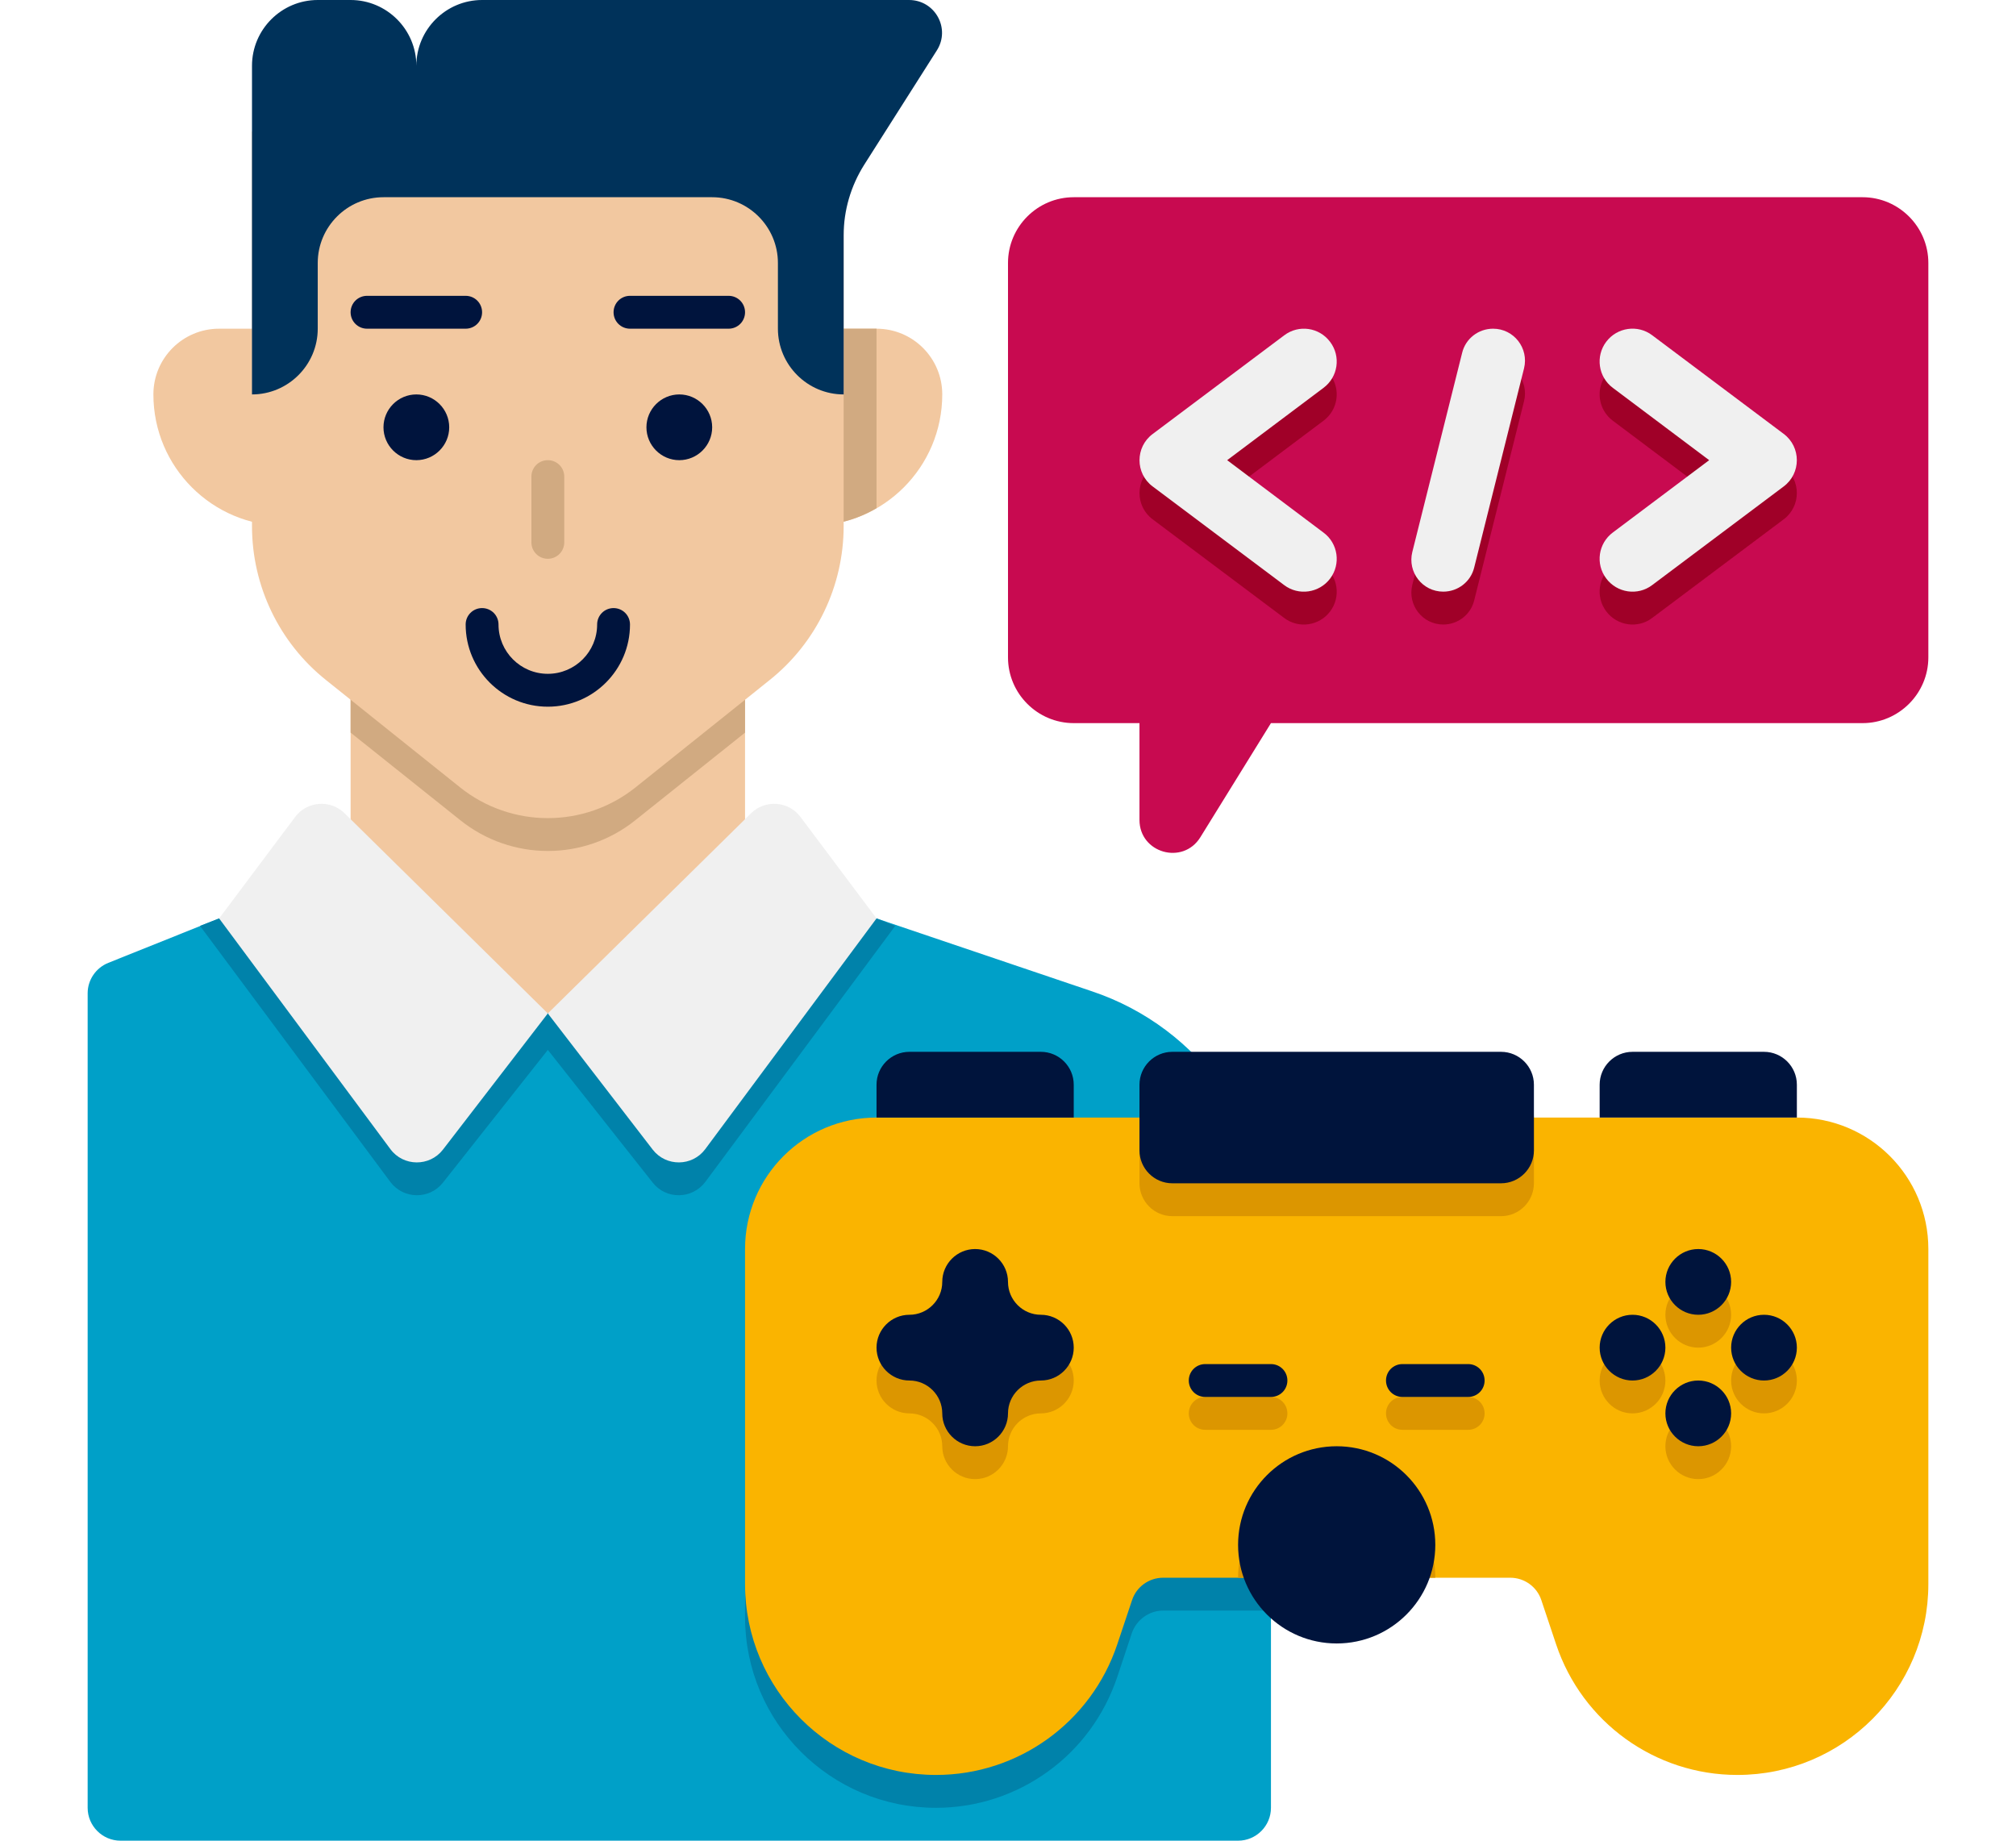
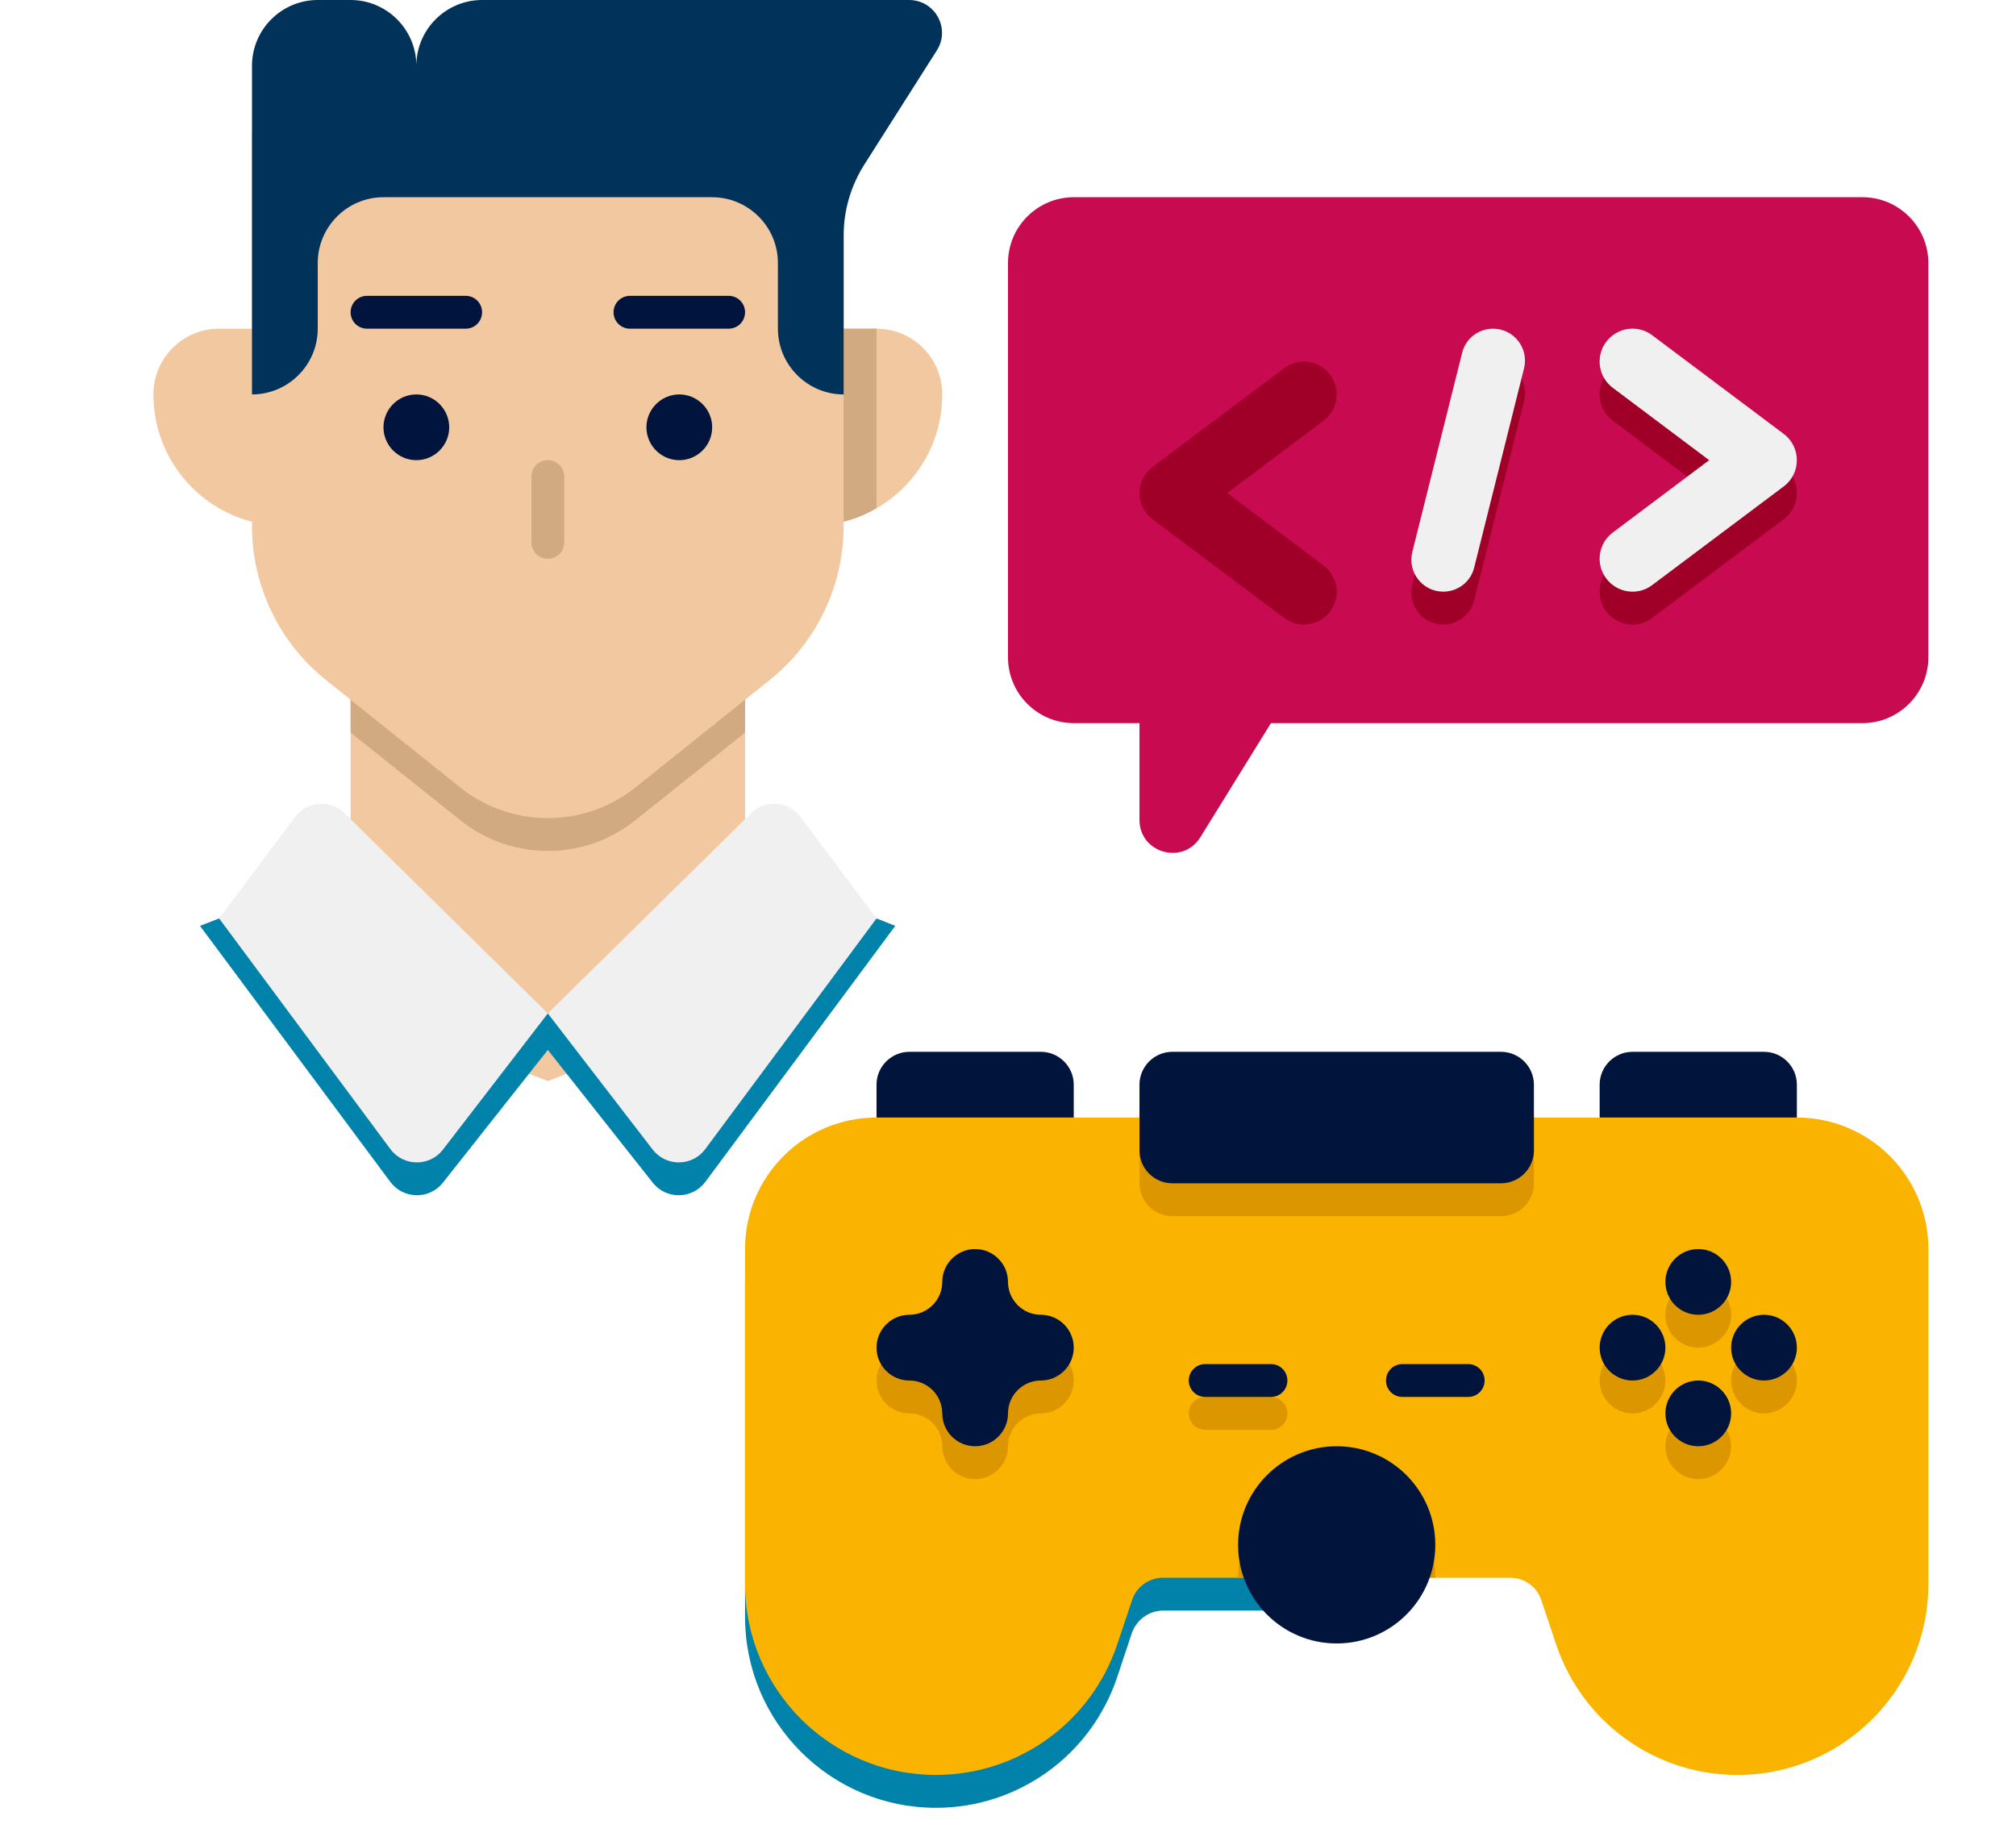
<svg xmlns="http://www.w3.org/2000/svg" width="460" zoomAndPan="magnify" viewBox="0 0 345 315" height="420" preserveAspectRatio="xMidYMid meet" version="1.0">
  <path fill="#c80a50" d="M 330 45 L 330 112.5 C 330 118.695 324.926 123.75 318.75 123.75 L 217.5 123.75 L 205.414 143.285 C 202.426 148.094 195 145.984 195 140.316 L 195 123.75 L 183.75 123.75 C 177.555 123.75 172.5 118.695 172.5 112.5 L 172.5 45 C 172.5 38.805 177.555 33.75 183.75 33.75 L 318.75 33.75 C 324.926 33.75 330 38.805 330 45 " fill-opacity="1" fill-rule="nonzero" />
  <path fill="#a00028" d="M 219.762 105.754 L 197.262 88.879 C 194.254 86.637 194.254 82.133 197.262 79.891 L 219.762 63.016 C 222.246 61.129 225.762 61.633 227.629 64.137 C 229.496 66.621 228.992 70.137 226.488 72.004 L 210.008 84.375 L 226.488 96.766 C 228.992 98.613 229.496 102.152 227.629 104.633 C 225.762 107.117 222.223 107.621 219.762 105.754 " fill-opacity="1" fill-rule="nonzero" />
  <path fill="#a00028" d="M 274.871 104.613 C 273.004 102.129 273.508 98.613 276.012 96.746 L 292.492 84.375 L 276.012 72.004 C 273.508 70.137 273.004 66.598 274.871 64.117 C 276.738 61.633 280.277 61.129 282.738 62.996 L 305.238 79.871 C 308.246 82.113 308.246 86.637 305.238 88.879 L 282.738 105.754 C 280.277 107.621 276.738 107.117 274.871 104.613 " fill-opacity="1" fill-rule="nonzero" />
  <path fill="#a00028" d="M 246.988 106.875 C 243.426 106.875 240.836 103.535 241.691 100.086 L 250.219 66.004 C 250.809 63.566 253.008 61.875 255.512 61.875 C 259.07 61.875 261.664 65.215 260.809 68.664 L 252.281 102.742 C 251.688 105.184 249.492 106.875 246.988 106.875 " fill-opacity="1" fill-rule="nonzero" />
-   <path fill="#f0f0f0" d="M 219.762 100.129 L 197.262 83.254 C 194.254 81.012 194.254 76.508 197.262 74.266 L 219.762 57.391 C 222.246 55.504 225.762 56.008 227.629 58.512 C 229.496 60.996 228.992 64.512 226.488 66.379 L 210.008 78.75 L 226.488 91.141 C 228.992 92.988 229.496 96.527 227.629 99.008 C 225.762 101.492 222.223 101.996 219.762 100.129 " fill-opacity="1" fill-rule="nonzero" />
  <path fill="#f0f0f0" d="M 274.871 98.988 C 273.004 96.504 273.508 92.988 276.012 91.121 L 292.492 78.75 L 276.012 66.379 C 273.508 64.512 273.004 60.973 274.871 58.492 C 276.738 56.008 280.277 55.504 282.738 57.371 L 305.238 74.246 C 308.246 76.488 308.246 81.012 305.238 83.254 L 282.738 100.129 C 280.277 101.996 276.738 101.492 274.871 98.988 " fill-opacity="1" fill-rule="nonzero" />
  <path fill="#f0f0f0" d="M 246.988 101.25 C 243.426 101.25 240.836 97.91 241.691 94.461 L 250.219 60.379 C 250.809 57.941 253.008 56.25 255.512 56.25 C 259.07 56.25 261.664 59.59 260.809 63.039 L 252.281 97.117 C 251.688 99.559 249.492 101.25 246.988 101.25 " fill-opacity="1" fill-rule="nonzero" />
  <path fill="#f2c8a0" d="M 127.5 106.258 L 127.5 171.891 L 93.75 185.008 L 60 171.891 L 60 106.258 L 127.5 106.258 " fill-opacity="1" fill-rule="nonzero" />
-   <path fill="#00a0c8" d="M 217.5 212.277 L 217.5 309.375 C 217.5 312.473 214.973 315 211.875 315 L 20.625 315 C 17.527 315 15 312.473 15 309.375 L 15 169.98 C 15 167.695 16.406 165.629 18.539 164.773 L 37.5 157.172 L 93.75 173.43 L 150 157.172 L 186.891 169.652 C 205.504 175.914 217.5 193.383 217.5 212.277 " fill-opacity="1" fill-rule="nonzero" />
  <path fill="#0082aa" d="M 217.5 212.277 L 217.5 275.625 L 199.043 275.625 C 196.625 275.625 194.496 277.207 193.703 279.449 L 191.176 287.051 C 188.914 293.73 184.695 299.312 179.312 303.18 C 173.84 307.133 167.203 309.375 160.172 309.375 C 142.133 309.375 127.5 294.742 127.5 276.703 L 127.5 219.375 C 127.5 206.938 137.562 196.875 150 196.875 L 214.754 196.875 C 216.555 201.773 217.5 206.938 217.5 212.277 " fill-opacity="1" fill-rule="nonzero" />
  <path fill="#0082aa" d="M 153.207 158.445 L 120.688 202.281 C 118.445 205.246 114.008 205.312 111.703 202.391 L 93.75 179.672 L 75.797 202.391 C 73.492 205.312 69.051 205.246 66.812 202.281 L 34.227 158.445 L 37.5 157.172 L 93.75 173.43 L 150 157.172 L 153.207 158.445 " fill-opacity="1" fill-rule="nonzero" />
  <path fill="#d1aa81" d="M 127.5 106.258 L 127.5 125.375 L 108.758 140.34 C 99.988 147.391 87.531 147.391 78.742 140.34 L 60 125.375 L 60 106.258 L 127.5 106.258 " fill-opacity="1" fill-rule="nonzero" />
  <path fill="#f2c8a0" d="M 48.75 90 C 36.336 90 26.25 79.938 26.25 67.5 C 26.25 61.281 31.281 56.25 37.5 56.25 L 48.75 56.25 L 48.75 90 " fill-opacity="1" fill-rule="nonzero" />
  <path fill="#f2c8a0" d="M 131.695 116.391 L 108.777 134.734 C 99.988 141.766 87.508 141.766 78.719 134.734 L 55.805 116.391 C 47.785 109.996 43.125 100.281 43.125 90.043 L 43.125 22.5 L 144.375 22.5 L 144.375 90.043 C 144.375 100.281 139.715 109.996 131.695 116.391 " fill-opacity="1" fill-rule="nonzero" />
  <path fill="#f2c8a0" d="M 138.75 90 C 151.188 90 161.25 79.938 161.25 67.5 C 161.25 61.281 156.219 56.25 150 56.25 L 138.75 56.25 L 138.75 90 " fill-opacity="1" fill-rule="nonzero" />
  <path fill="#d1aa81" d="M 150 56.25 L 150 86.969 C 148.266 87.977 146.395 88.77 144.375 89.273 L 144.375 56.25 L 150 56.25 " fill-opacity="1" fill-rule="nonzero" />
  <path fill="#00325a" d="M 160.305 8.656 L 147.867 28.234 C 145.605 31.84 144.375 35.992 144.375 40.277 L 144.375 67.5 C 138.18 67.5 133.125 62.445 133.125 56.25 L 133.125 45 C 133.125 38.805 128.07 33.75 121.875 33.75 L 65.625 33.75 C 59.43 33.75 54.375 38.805 54.375 45 L 54.375 56.25 C 54.375 62.445 49.32 67.5 43.125 67.5 L 43.125 11.25 C 43.125 5.055 48.18 0 54.375 0 L 60 0 C 66.195 0 71.25 5.055 71.25 11.25 C 71.25 5.055 76.305 0 82.5 0 L 155.559 0 C 160.02 0 162.723 4.898 160.305 8.656 " fill-opacity="1" fill-rule="nonzero" />
  <path fill="#00143d" d="M 121.875 73.125 C 121.875 76.223 119.348 78.75 116.25 78.75 C 113.152 78.75 110.625 76.223 110.625 73.125 C 110.625 70.027 113.152 67.5 116.25 67.5 C 119.348 67.5 121.875 70.027 121.875 73.125 " fill-opacity="1" fill-rule="nonzero" />
  <path fill="#00143d" d="M 76.875 73.125 C 76.875 76.223 74.348 78.75 71.25 78.75 C 68.152 78.75 65.625 76.223 65.625 73.125 C 65.625 70.027 68.152 67.5 71.25 67.5 C 74.348 67.5 76.875 70.027 76.875 73.125 " fill-opacity="1" fill-rule="nonzero" />
  <path fill="#00143d" d="M 79.688 50.625 L 62.812 50.625 C 61.254 50.625 60 51.879 60 53.438 C 60 54.996 61.254 56.25 62.812 56.25 L 79.688 56.25 C 81.246 56.25 82.5 54.996 82.5 53.438 C 82.5 51.879 81.246 50.625 79.688 50.625 " fill-opacity="1" fill-rule="nonzero" />
  <path fill="#00143d" d="M 124.688 50.625 L 107.812 50.625 C 106.254 50.625 105 51.879 105 53.438 C 105 54.996 106.254 56.25 107.812 56.25 L 124.688 56.25 C 126.246 56.25 127.5 54.996 127.5 53.438 C 127.5 51.879 126.246 50.625 124.688 50.625 " fill-opacity="1" fill-rule="nonzero" />
-   <path fill="#00143d" d="M 93.75 120.938 C 85.992 120.938 79.688 114.633 79.688 106.875 C 79.688 105.316 80.941 104.062 82.5 104.062 C 84.059 104.062 85.312 105.316 85.312 106.875 C 85.312 111.531 89.09 115.312 93.75 115.312 C 98.406 115.312 102.188 111.531 102.188 106.875 C 102.188 105.316 103.441 104.062 105 104.062 C 106.559 104.062 107.812 105.316 107.812 106.875 C 107.812 114.633 101.508 120.938 93.75 120.938 " fill-opacity="1" fill-rule="nonzero" />
  <path fill="#d1aa81" d="M 93.75 95.625 C 92.191 95.625 90.938 94.371 90.938 92.812 L 90.938 81.562 C 90.938 80.004 92.191 78.75 93.75 78.75 C 95.309 78.75 96.562 80.004 96.562 81.562 L 96.562 92.812 C 96.562 94.371 95.309 95.625 93.75 95.625 " fill-opacity="1" fill-rule="nonzero" />
  <path fill="#f0f0f0" d="M 50.508 139.812 L 37.5 157.172 L 66.812 196.656 C 69.031 199.645 73.512 199.688 75.797 196.742 L 93.75 173.43 L 58.969 139.176 C 56.527 136.781 52.551 137.086 50.508 139.812 " fill-opacity="1" fill-rule="nonzero" />
  <path fill="#f0f0f0" d="M 136.992 139.812 L 150 157.172 L 120.688 196.656 C 118.469 199.645 113.988 199.688 111.703 196.742 L 93.75 173.43 L 128.531 139.176 C 130.973 136.781 134.949 137.086 136.992 139.812 " fill-opacity="1" fill-rule="nonzero" />
  <path fill="#fab400" d="M 307.5 191.25 L 150 191.25 C 137.562 191.25 127.5 201.312 127.5 213.75 L 127.5 271.078 C 127.5 289.117 142.133 303.75 160.172 303.75 L 160.195 303.75 C 174.258 303.75 186.738 294.742 191.199 281.402 L 193.727 273.844 C 194.473 271.559 196.625 270 199.043 270 L 258.457 270 C 260.875 270 263.027 271.559 263.773 273.844 L 266.301 281.402 C 270.762 294.742 283.242 303.75 297.305 303.75 L 297.328 303.75 C 315.367 303.75 330 289.117 330 271.078 L 330 213.75 C 330 201.312 319.938 191.25 307.5 191.25 " fill-opacity="1" fill-rule="nonzero" />
  <path fill="#dc9600" d="M 245.625 270 L 211.875 270 C 211.875 260.66 219.41 253.125 228.75 253.125 C 238.09 253.125 245.625 260.66 245.625 270 " fill-opacity="1" fill-rule="nonzero" />
  <path fill="#dc9600" d="M 217.5 244.688 L 206.25 244.688 C 204.691 244.688 203.438 243.434 203.438 241.875 C 203.438 240.316 204.691 239.062 206.25 239.062 L 217.5 239.062 C 219.059 239.062 220.312 240.316 220.312 241.875 C 220.312 243.434 219.059 244.688 217.5 244.688 " fill-opacity="1" fill-rule="nonzero" />
-   <path fill="#dc9600" d="M 251.25 244.688 L 240 244.688 C 238.441 244.688 237.188 243.434 237.188 241.875 C 237.188 240.316 238.441 239.062 240 239.062 L 251.25 239.062 C 252.809 239.062 254.062 240.316 254.062 241.875 C 254.062 243.434 252.809 244.688 251.25 244.688 " fill-opacity="1" fill-rule="nonzero" />
  <path fill="#dc9600" d="M 178.125 241.875 C 181.223 241.875 183.75 239.348 183.75 236.25 C 183.75 233.152 181.223 230.625 178.125 230.625 C 175.027 230.625 172.5 228.098 172.5 225 C 172.5 221.902 169.973 219.375 166.875 219.375 C 163.777 219.375 161.25 221.902 161.25 225 C 161.25 228.098 158.723 230.625 155.625 230.625 C 152.527 230.625 150 233.152 150 236.25 C 150 239.348 152.527 241.875 155.625 241.875 C 158.723 241.875 161.25 244.402 161.25 247.5 C 161.25 250.598 163.777 253.125 166.875 253.125 C 169.973 253.125 172.5 250.598 172.5 247.5 C 172.5 244.402 175.027 241.875 178.125 241.875 " fill-opacity="1" fill-rule="nonzero" />
  <path fill="#dc9600" d="M 290.625 241.875 C 287.527 241.875 285 244.402 285 247.5 C 285 250.598 287.527 253.125 290.625 253.125 C 293.723 253.125 296.25 250.598 296.25 247.5 C 296.25 244.402 293.723 241.875 290.625 241.875 " fill-opacity="1" fill-rule="nonzero" />
  <path fill="#dc9600" d="M 290.625 230.625 C 293.723 230.625 296.25 228.098 296.25 225 C 296.25 221.902 293.723 219.375 290.625 219.375 C 287.527 219.375 285 221.902 285 225 C 285 228.098 287.527 230.625 290.625 230.625 " fill-opacity="1" fill-rule="nonzero" />
  <path fill="#dc9600" d="M 279.375 241.875 C 282.473 241.875 285 239.348 285 236.25 C 285 233.152 282.473 230.625 279.375 230.625 C 276.277 230.625 273.75 233.152 273.75 236.25 C 273.75 239.348 276.277 241.875 279.375 241.875 " fill-opacity="1" fill-rule="nonzero" />
  <path fill="#dc9600" d="M 301.875 230.625 C 298.777 230.625 296.25 233.152 296.25 236.25 C 296.25 239.348 298.777 241.875 301.875 241.875 C 304.973 241.875 307.5 239.348 307.5 236.25 C 307.5 233.152 304.973 230.625 301.875 230.625 " fill-opacity="1" fill-rule="nonzero" />
  <path fill="#dc9600" d="M 200.625 208.125 L 256.875 208.125 C 259.973 208.125 262.5 205.598 262.5 202.5 L 262.5 191.25 C 262.5 188.152 259.973 185.625 256.875 185.625 L 200.625 185.625 C 197.527 185.625 195 188.152 195 191.25 L 195 202.5 C 195 205.598 197.527 208.125 200.625 208.125 " fill-opacity="1" fill-rule="nonzero" />
  <path fill="#00143c" d="M 245.625 264.375 C 245.625 273.691 238.066 281.25 228.75 281.25 C 219.434 281.25 211.875 273.691 211.875 264.375 C 211.875 255.059 219.434 247.5 228.75 247.5 C 238.066 247.5 245.625 255.059 245.625 264.375 " fill-opacity="1" fill-rule="nonzero" />
  <path fill="#00143c" d="M 217.5 239.062 L 206.25 239.062 C 204.691 239.062 203.438 237.809 203.438 236.25 C 203.438 234.691 204.691 233.438 206.25 233.438 L 217.5 233.438 C 219.059 233.438 220.312 234.691 220.312 236.25 C 220.312 237.809 219.059 239.062 217.5 239.062 " fill-opacity="1" fill-rule="nonzero" />
  <path fill="#00143c" d="M 251.25 239.062 L 240 239.062 C 238.441 239.062 237.188 237.809 237.188 236.25 C 237.188 234.691 238.441 233.438 240 233.438 L 251.25 233.438 C 252.809 233.438 254.062 234.691 254.062 236.25 C 254.062 237.809 252.809 239.062 251.25 239.062 " fill-opacity="1" fill-rule="nonzero" />
  <path fill="#00143c" d="M 178.125 225 C 175.027 225 172.5 222.473 172.5 219.375 C 172.5 216.277 169.973 213.75 166.875 213.75 C 163.777 213.75 161.25 216.277 161.25 219.375 C 161.25 222.473 158.723 225 155.625 225 C 152.527 225 150 227.527 150 230.625 C 150 233.723 152.527 236.25 155.625 236.25 C 158.723 236.25 161.25 238.777 161.25 241.875 C 161.25 244.973 163.777 247.5 166.875 247.5 C 169.973 247.5 172.5 244.973 172.5 241.875 C 172.5 238.777 175.027 236.25 178.125 236.25 C 181.223 236.25 183.75 233.723 183.75 230.625 C 183.75 227.527 181.223 225 178.125 225 " fill-opacity="1" fill-rule="nonzero" />
  <path fill="#00143c" d="M 183.75 185.625 L 183.75 191.25 L 150 191.25 L 150 185.625 C 150 182.527 152.527 180 155.625 180 L 178.125 180 C 181.223 180 183.75 182.527 183.75 185.625 " fill-opacity="1" fill-rule="nonzero" />
  <path fill="#00143c" d="M 301.875 180 L 279.375 180 C 276.277 180 273.75 182.527 273.75 185.625 L 273.75 191.25 L 307.5 191.25 L 307.5 185.625 C 307.5 182.527 304.973 180 301.875 180 " fill-opacity="1" fill-rule="nonzero" />
  <path fill="#00143c" d="M 296.25 241.875 C 296.25 244.973 293.723 247.5 290.625 247.5 C 287.527 247.5 285 244.973 285 241.875 C 285 238.777 287.527 236.25 290.625 236.25 C 293.723 236.25 296.25 238.777 296.25 241.875 " fill-opacity="1" fill-rule="nonzero" />
  <path fill="#00143c" d="M 296.25 219.375 C 296.25 222.473 293.723 225 290.625 225 C 287.527 225 285 222.473 285 219.375 C 285 216.277 287.527 213.75 290.625 213.75 C 293.723 213.75 296.25 216.277 296.25 219.375 " fill-opacity="1" fill-rule="nonzero" />
  <path fill="#00143c" d="M 279.375 236.25 C 276.277 236.25 273.75 233.723 273.75 230.625 C 273.75 227.527 276.277 225 279.375 225 C 282.473 225 285 227.527 285 230.625 C 285 233.723 282.473 236.25 279.375 236.25 " fill-opacity="1" fill-rule="nonzero" />
  <path fill="#00143c" d="M 301.875 236.25 C 298.777 236.25 296.25 233.723 296.25 230.625 C 296.25 227.527 298.777 225 301.875 225 C 304.973 225 307.5 227.527 307.5 230.625 C 307.5 233.723 304.973 236.25 301.875 236.25 " fill-opacity="1" fill-rule="nonzero" />
  <path fill="#00143c" d="M 256.875 202.5 L 200.625 202.5 C 197.527 202.5 195 199.973 195 196.875 L 195 185.625 C 195 182.527 197.527 180 200.625 180 L 256.875 180 C 259.973 180 262.5 182.527 262.5 185.625 L 262.5 196.875 C 262.5 199.973 259.973 202.5 256.875 202.5 " fill-opacity="1" fill-rule="nonzero" />
</svg>